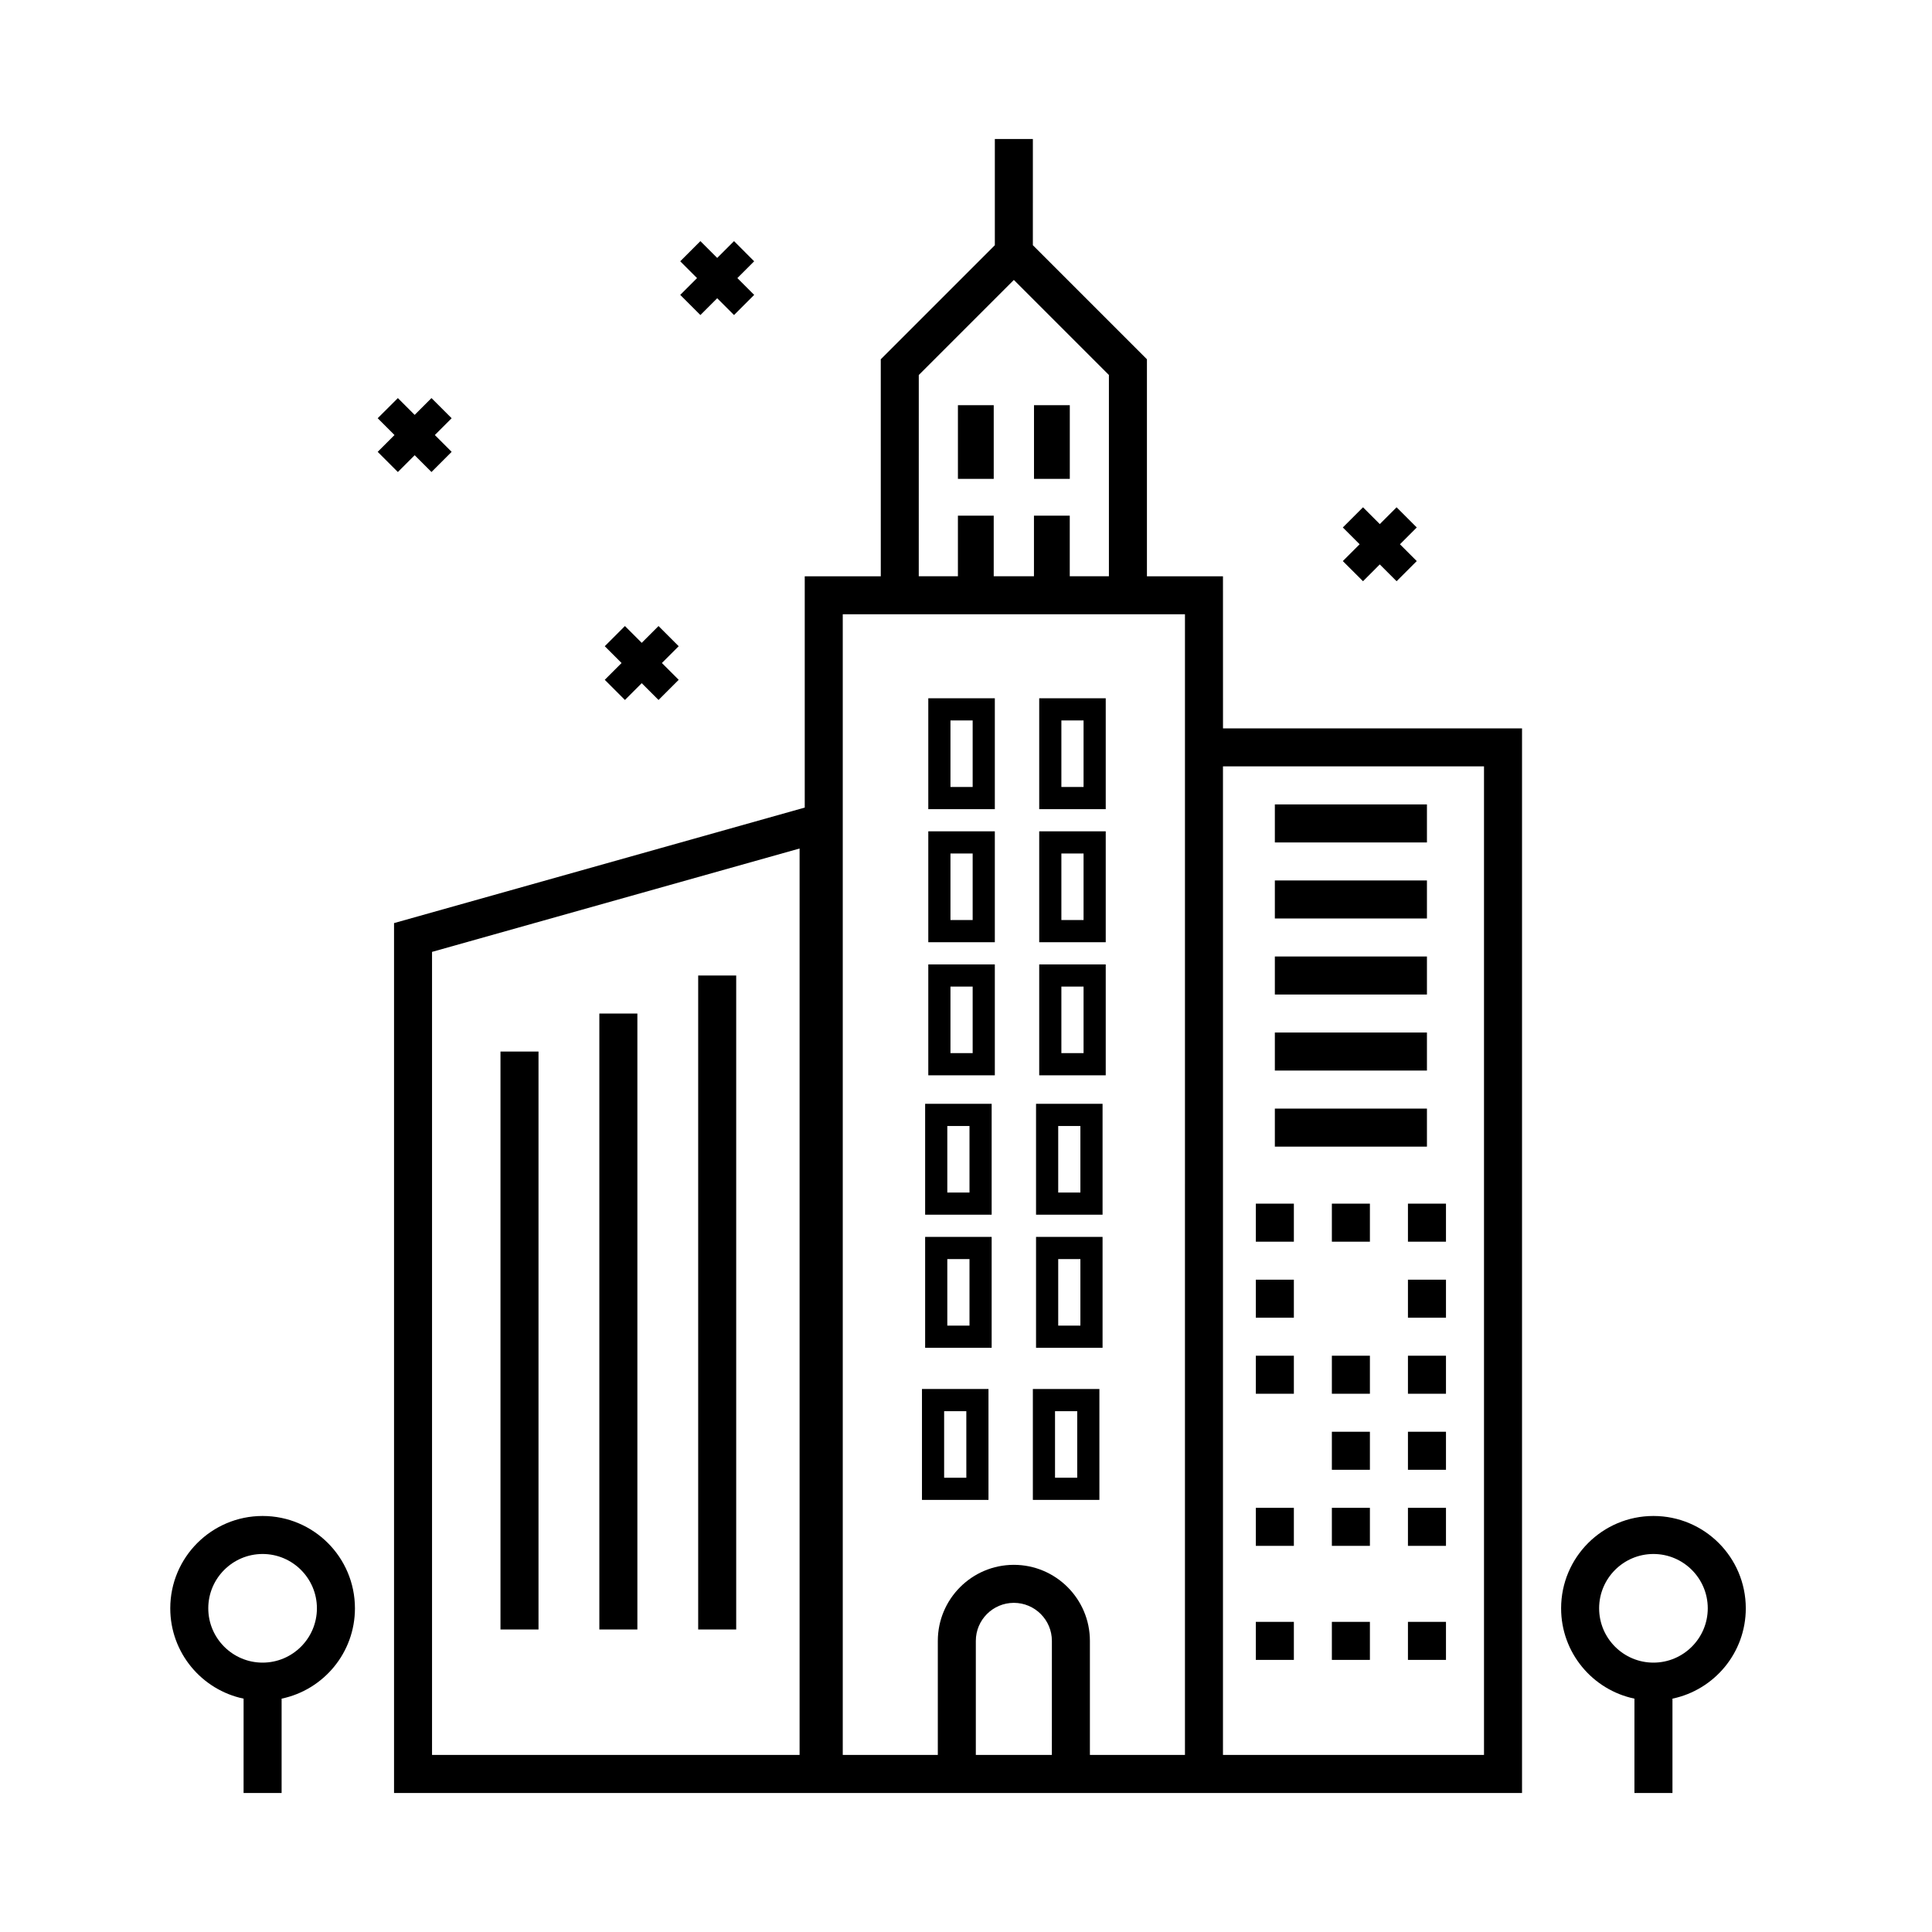
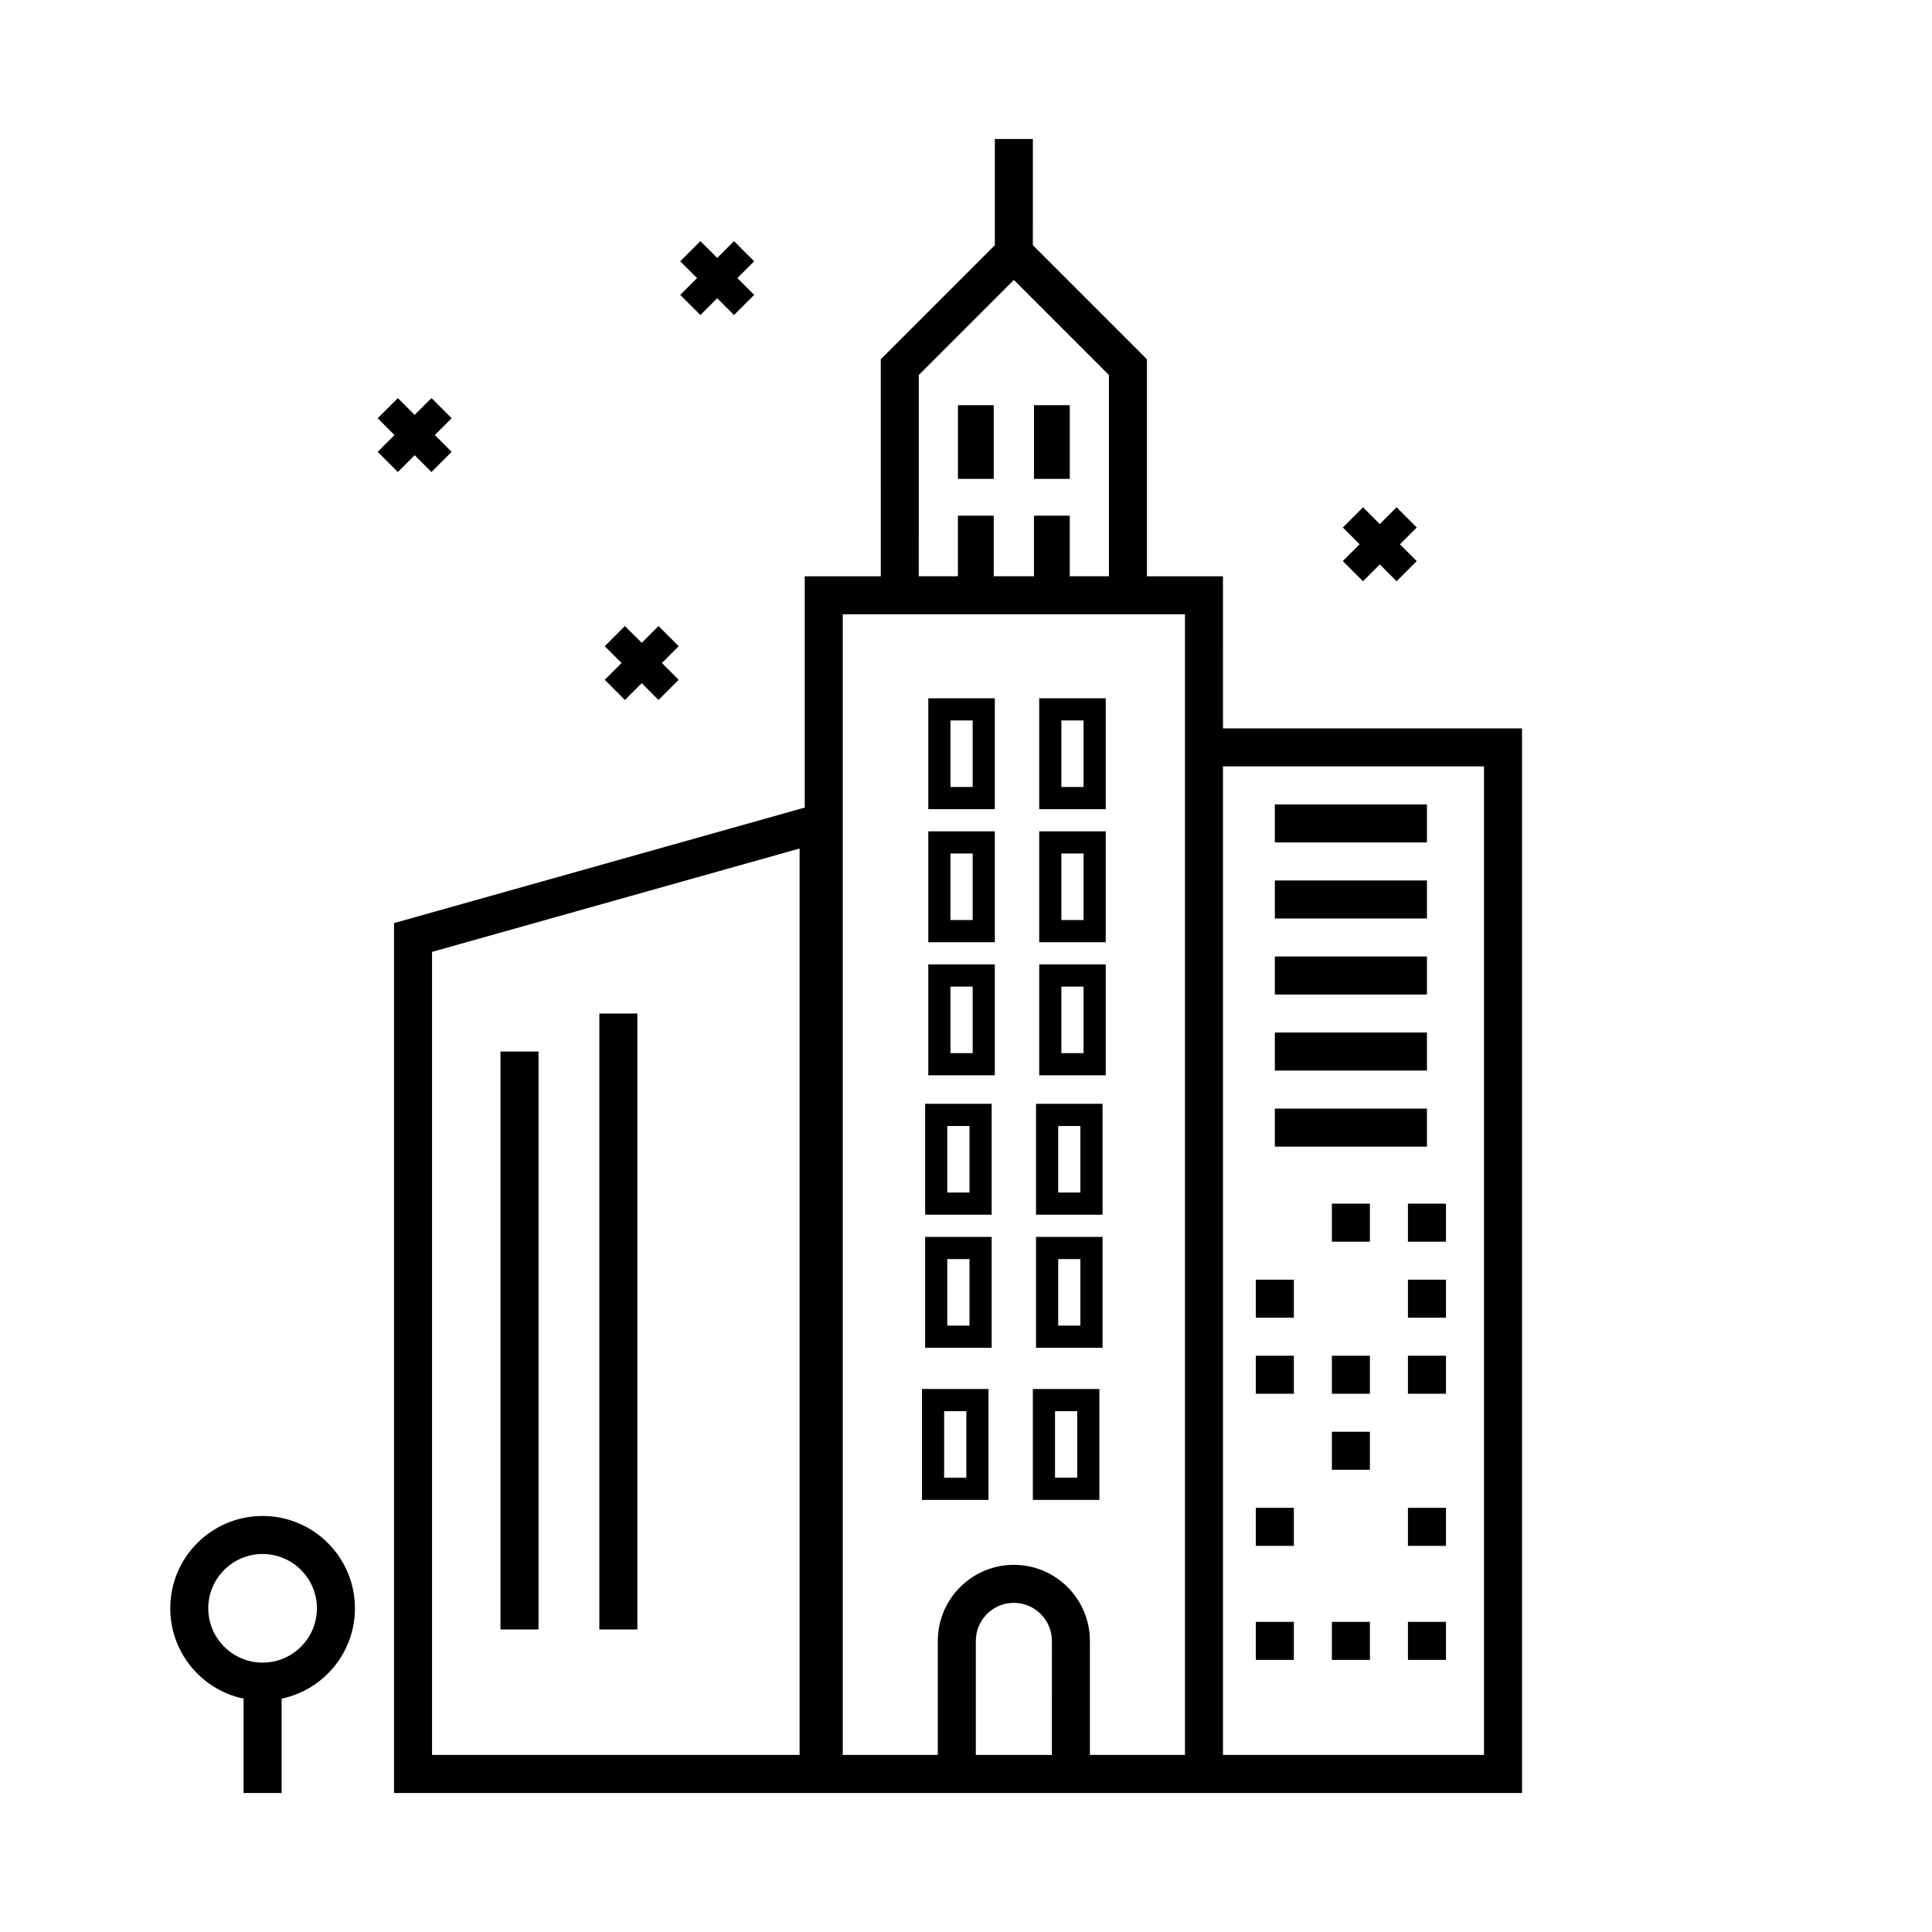
<svg xmlns="http://www.w3.org/2000/svg" fill="#000000" width="800px" height="800px" version="1.1" viewBox="144 144 512 512">
  <g>
-     <path d="m582.18 545.75c-13.512 0-24.469 10.957-24.469 24.469 0 11.789 8.34 21.617 19.434 23.941l-0.004 25h10.078v-25c11.094-2.324 19.434-12.152 19.434-23.941-0.004-13.516-10.961-24.469-24.473-24.469zm0 38.863c-7.934 0-14.395-6.457-14.395-14.395 0-7.934 6.457-14.395 14.395-14.395 7.934 0 14.395 6.457 14.395 14.395s-6.461 14.395-14.395 14.395z" />
    <path d="m213.59 545.75c-13.512 0-24.469 10.957-24.469 24.469 0 11.789 8.34 21.617 19.434 23.941l-0.004 25h10.078v-25c11.094-2.324 19.434-12.152 19.434-23.941-0.004-13.516-10.957-24.469-24.473-24.469zm0 38.863c-7.934 0-14.395-6.457-14.395-14.395 0-7.934 6.457-14.395 14.395-14.395 7.934 0 14.395 6.457 14.395 14.395s-6.461 14.395-14.395 14.395z" />
-     <path d="m339.1 575.83v-173.31h-10.074v173.31z" />
    <path d="m312.91 575.83v-163.23h-10.078v163.23z" />
    <path d="m286.71 575.83v-153.16h-10.078v153.16z" />
    <path d="m476.81 543.59h10.078v10.078h-10.078z" />
    <path d="m476.81 573.81h10.078v10.078h-10.078z" />
-     <path d="m496.96 543.59h10.078v10.078h-10.078z" />
    <path d="m496.96 573.81h10.078v10.078h-10.078z" />
    <path d="m517.12 543.59h10.078v10.078h-10.078z" />
    <path d="m517.12 573.81h10.078v10.078h-10.078z" />
-     <path d="m476.81 462.98h10.078v10.078h-10.078z" />
    <path d="m476.81 483.13h10.078v10.078h-10.078z" />
    <path d="m476.81 503.28h10.078v10.078h-10.078z" />
    <path d="m496.96 462.98h10.078v10.078h-10.078z" />
    <path d="m496.96 503.28h10.078v10.078h-10.078z" />
    <path d="m496.96 523.43h10.078v10.078h-10.078z" />
    <path d="m517.12 462.98h10.078v10.078h-10.078z" />
    <path d="m517.12 483.13h10.078v10.078h-10.078z" />
    <path d="m517.12 503.28h10.078v10.078h-10.078z" />
-     <path d="m517.12 523.43h10.078v10.078h-10.078z" />
    <path d="m481.85 357.18h40.305v10.078h-40.305z" />
    <path d="m481.85 377.33h40.305v10.078h-40.305z" />
    <path d="m481.85 397.48h40.305v10.078h-40.305z" />
    <path d="m481.85 417.63h40.305v10.078h-40.305z" />
    <path d="m481.85 437.79h40.305v10.078h-40.305z" />
    <path d="m397.86 251.38h9.488v19.523h-9.488z" />
    <path d="m418.02 251.38h9.488v19.523h-9.488z" />
    <path d="m468.1 296.72h-20.152v-57.508l-30.23-30.23 0.004-28.141h-10.078v28.145l-30.23 30.23 0.004 57.504h-20.152v61.297l-108.84 30.613v230.53h298.93v-282.13h-79.246zm-112.2 312.36h-97.406v-212.82l97.406-27.398zm31.59-365.7 25.191-25.191 25.191 25.191v53.336h-10.375v-16.062h-9.488v16.062h-10.664v-16.062h-9.488v16.062h-10.375l0.004-53.336zm35.266 365.7h-20.152v-30.23c0-5.559 4.519-10.078 10.078-10.078 5.559 0 10.078 4.519 10.078 10.078zm35.27 0h-25.191v-30.23c0-11.113-9.039-20.152-20.152-20.152-11.113 0-20.152 9.039-20.152 20.152v30.23h-25.191v-302.29h90.688zm79.25-261.98v261.98h-69.176v-261.98z" />
    <path d="m407.64 329.05h-17.633v29.387h17.633zm-5.875 23.508h-5.883v-17.633h5.883z" />
    <path d="m437.03 329.05h-17.629v29.387h17.629zm-5.875 23.508h-5.879v-17.633h5.879z" />
    <path d="m407.64 364.31h-17.633v29.387h17.633zm-5.875 23.508h-5.883v-17.633h5.883z" />
    <path d="m437.03 364.31h-17.629v29.387h17.629zm-5.875 23.508h-5.879v-17.633h5.879z" />
    <path d="m407.64 399.58h-17.633v29.387h17.633zm-5.875 23.508h-5.883v-17.633h5.883z" />
    <path d="m437.03 399.58h-17.629v29.387h17.629zm-5.875 23.508h-5.879v-17.633h5.879z" />
    <path d="m406.8 436.52h-17.629v29.387h17.629zm-5.875 23.516h-5.879v-17.633h5.879z" />
    <path d="m436.19 436.52h-17.629v29.387h17.629zm-5.875 23.516h-5.879v-17.633h5.879z" />
    <path d="m406.8 471.79h-17.629v29.387h17.629zm-5.875 23.512h-5.879v-17.633h5.879z" />
    <path d="m436.19 471.79h-17.629v29.387h17.629zm-5.875 23.512h-5.879v-17.633h5.879z" />
    <path d="m405.96 512.1h-17.629v29.387h17.629zm-5.871 23.512h-5.883v-17.633h5.879z" />
    <path d="m435.35 512.1h-17.633v29.387h17.633zm-5.875 23.512h-5.883v-17.633h5.883z" />
    <path d="m505.21 298.03 4.449-4.453 4.453 4.453 5.344-5.34-4.453-4.453 4.453-4.453-5.344-5.348-4.453 4.453-4.449-4.453-5.348 5.348 4.457 4.453-4.457 4.453z" />
    <path d="m249.44 269.09 4.453-4.453 4.453 4.453 5.344-5.348-4.453-4.453 4.453-4.453-5.344-5.34-4.453 4.453-4.453-4.453-5.348 5.34 4.453 4.453-4.453 4.453z" />
    <path d="m309.61 329.5 4.453-4.453 4.453 4.453 5.348-5.344-4.457-4.449 4.457-4.453-5.348-5.348-4.453 4.453-4.453-4.453-5.34 5.348 4.453 4.453-4.453 4.449z" />
    <path d="m329.61 227.49 4.457-4.453 4.457 4.453 5.34-5.34-4.453-4.453 4.453-4.453-5.34-5.344-4.457 4.453-4.457-4.453-5.34 5.344 4.453 4.453-4.453 4.453z" />
  </g>
</svg>